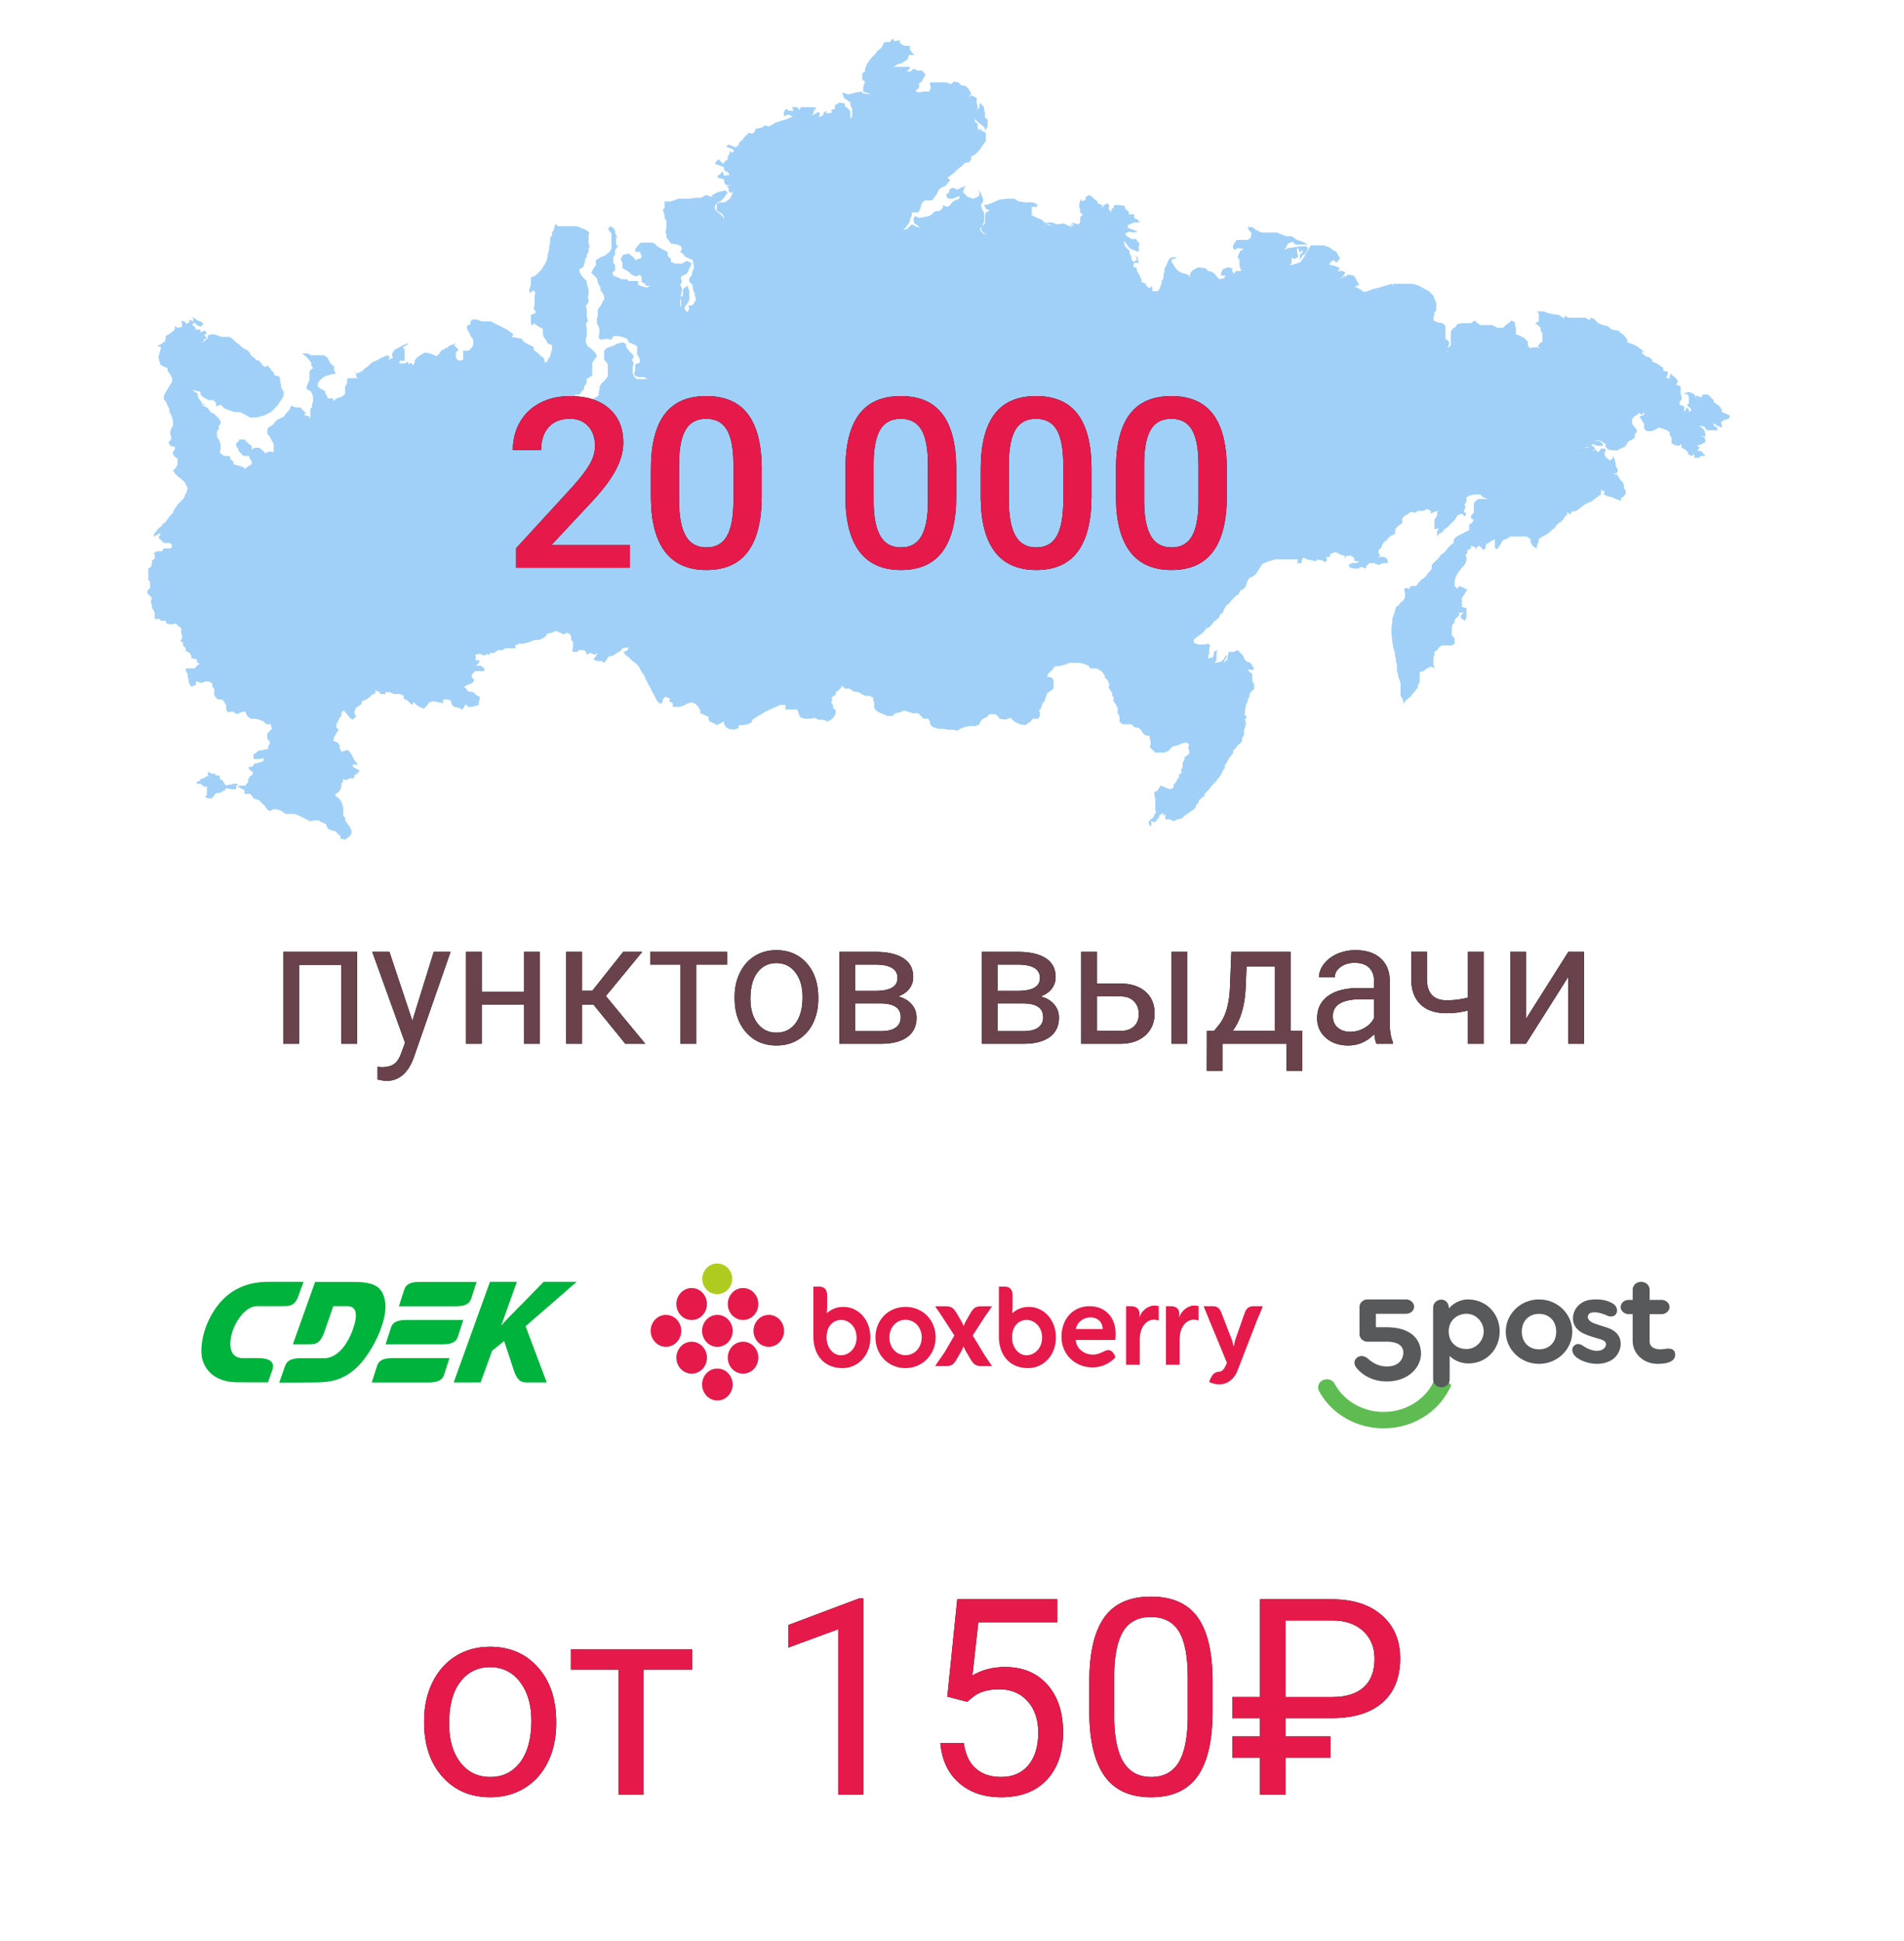
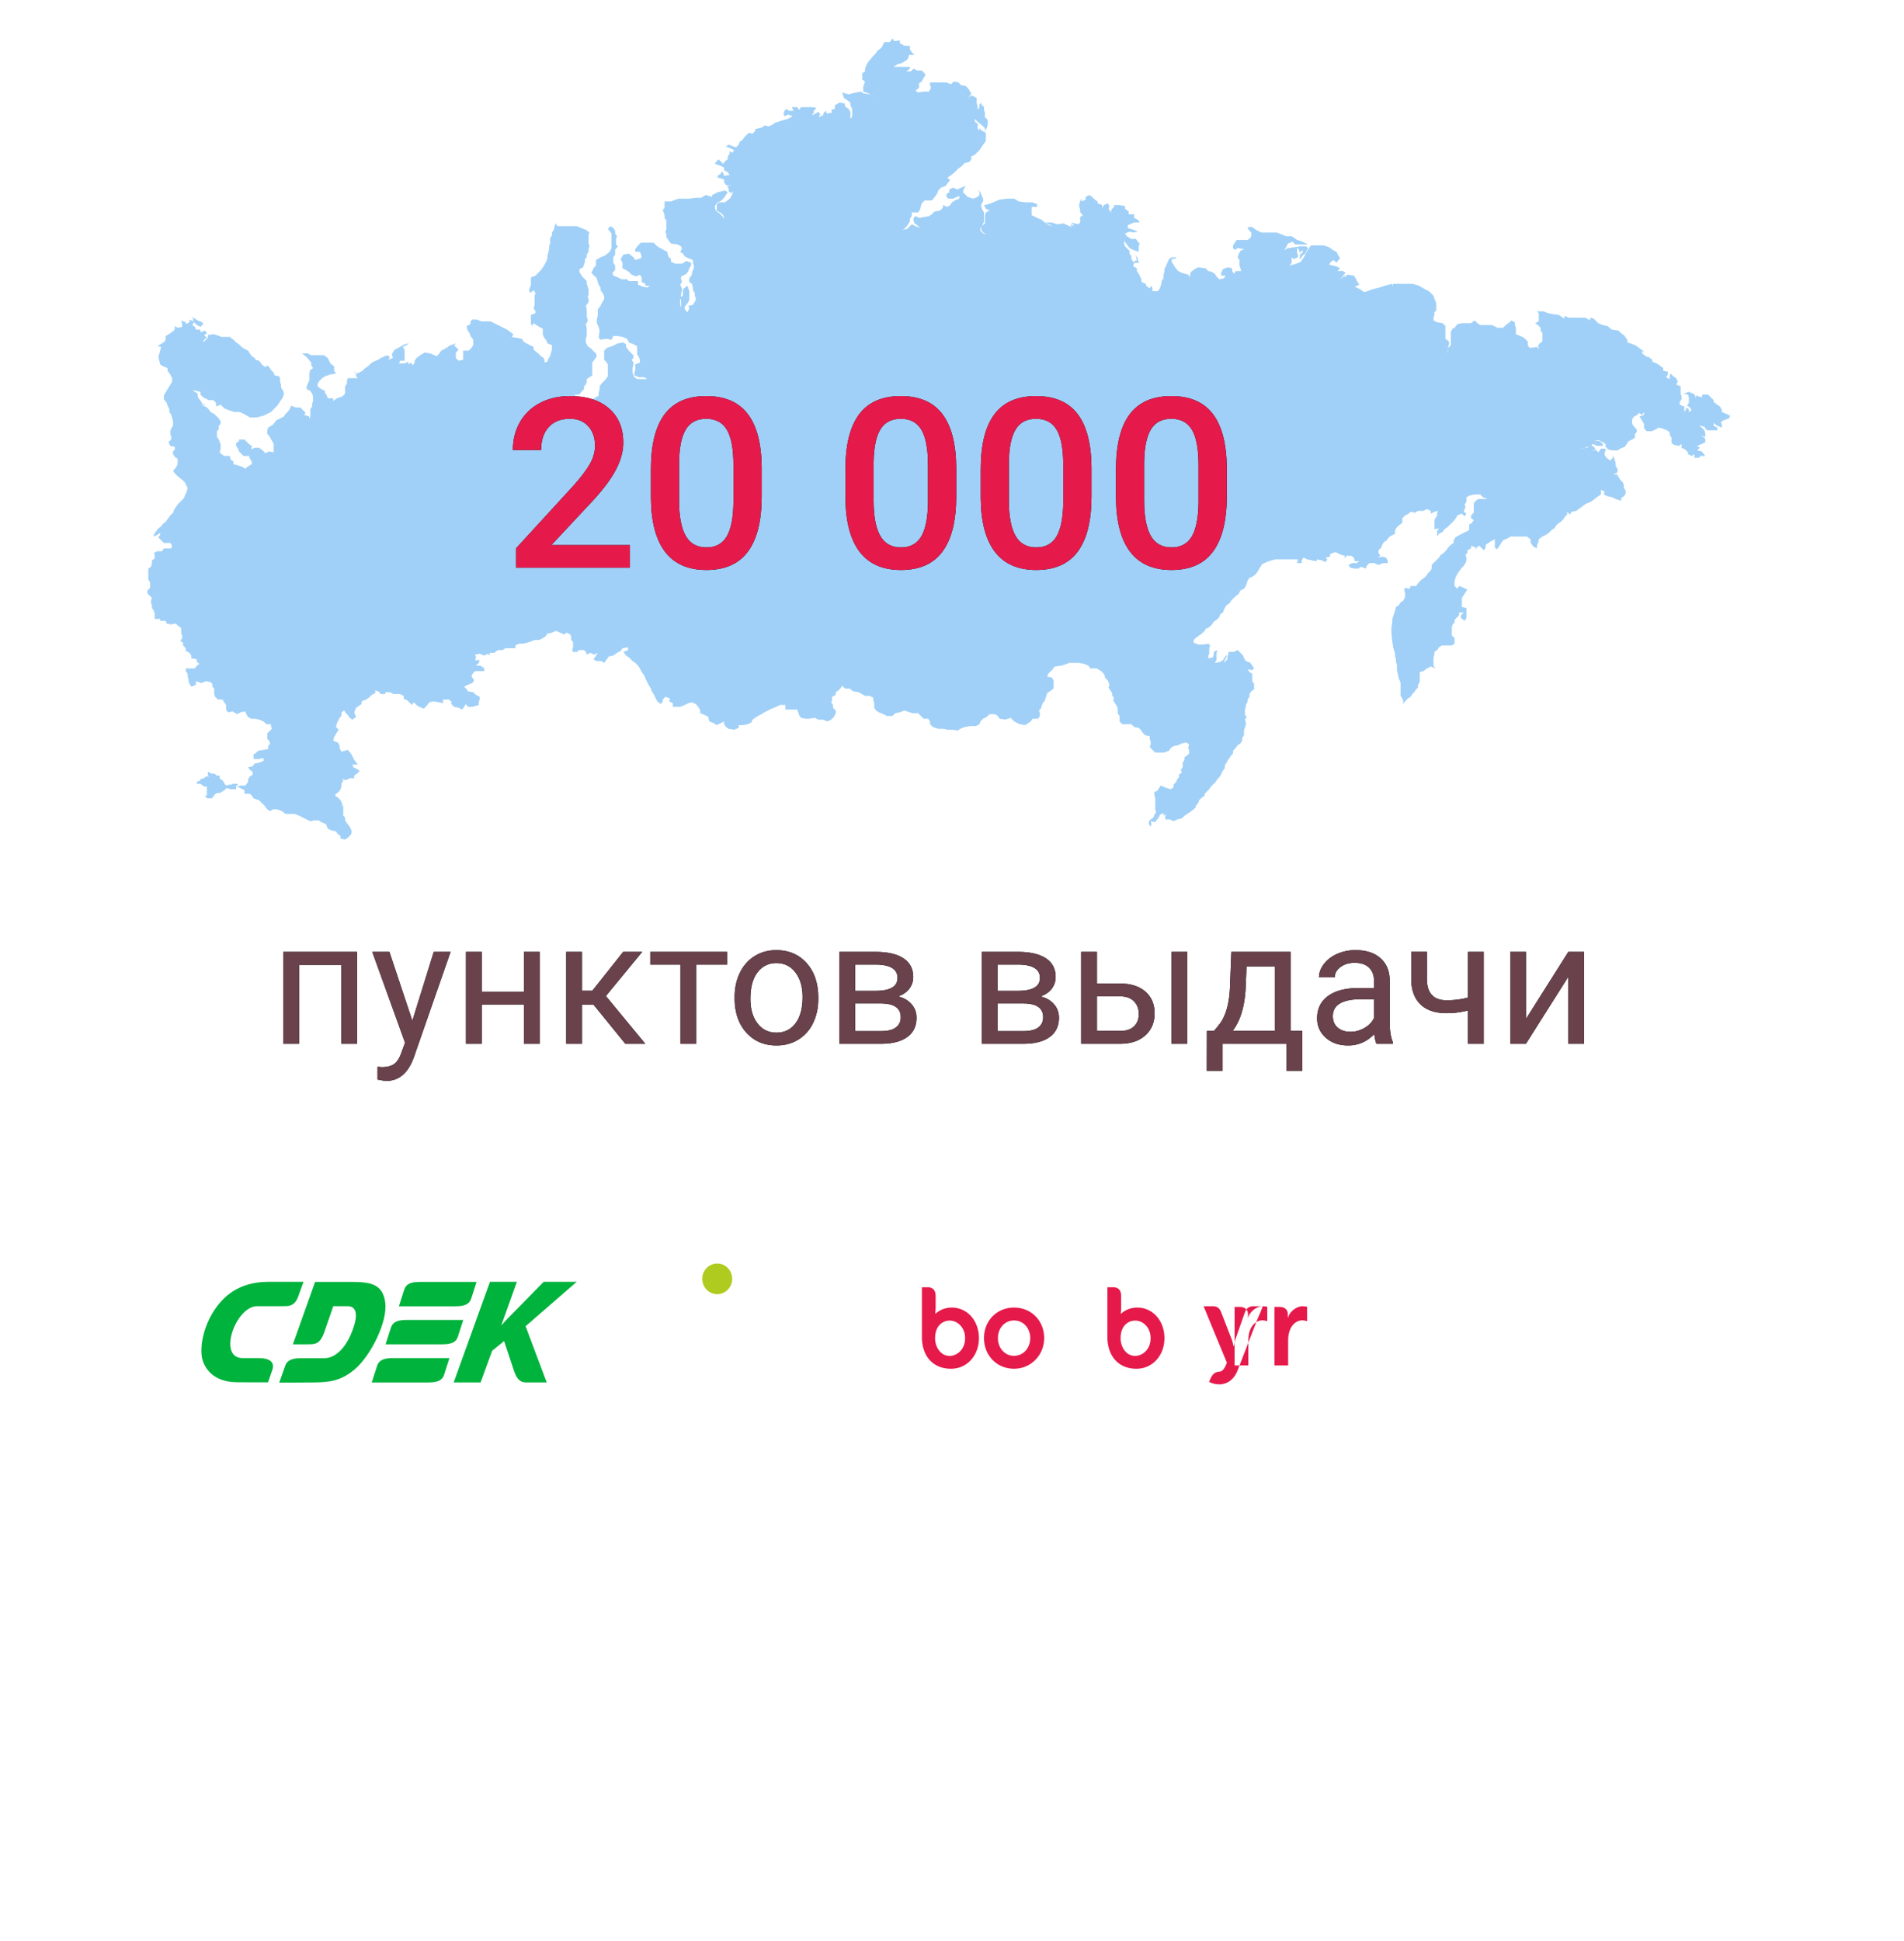
<svg xmlns="http://www.w3.org/2000/svg" xmlns:xlink="http://www.w3.org/1999/xlink" width="208" height="212">
  <defs>
    <path d="M52.813 58h-12.43v-2.12l6.158-6.716c.889-.99 1.521-1.817 1.898-2.482.377-.664.565-1.33.565-2 0-.88-.248-1.59-.743-2.132s-1.161-.813-2-.813c-.998 0-1.772.305-2.323.914-.55.61-.825 1.443-.825 2.501h-3.085c0-1.125.256-2.139.768-3.04.512-.902 1.245-1.602 2.197-2.101.952-.5 2.05-.75 3.294-.75 1.794 0 3.21.451 4.247 1.353 1.036.901 1.555 2.147 1.555 3.739 0 .922-.26 1.889-.78 2.9-.521 1.012-1.374 2.16-2.559 3.447l-4.52 4.837h8.583V58Zm14.396-7.782c0 2.657-.497 4.661-1.492 6.011-.994 1.35-2.507 2.025-4.538 2.025-1.998 0-3.502-.658-4.513-1.974-1.012-1.316-1.53-3.265-1.556-5.846v-3.2c0-2.657.498-4.65 1.492-5.98.995-1.328 2.512-1.992 4.551-1.992 2.023 0 3.532.647 4.526 1.942.995 1.295 1.505 3.233 1.53 5.815v3.199Zm-3.085-3.453c0-1.735-.237-3.007-.71-3.815-.475-.809-1.228-1.213-2.26-1.213-1.008 0-1.748.383-2.222 1.15-.474.765-.724 1.96-.75 3.586v4.19c0 1.726.242 3.012.724 3.858.483.847 1.24 1.27 2.273 1.27.99 0 1.722-.391 2.196-1.174.474-.783.724-2.008.749-3.676v-4.176Zm24.337 3.453c0 2.657-.497 4.661-1.492 6.011-.994 1.35-2.507 2.025-4.538 2.025-1.998 0-3.502-.658-4.514-1.974-1.01-1.316-1.53-3.265-1.555-5.846v-3.2c0-2.657.498-4.65 1.492-5.98.994-1.328 2.512-1.992 4.551-1.992 2.023 0 3.532.647 4.526 1.942.995 1.295 1.505 3.233 1.53 5.815v3.199Zm-3.085-3.453c0-1.735-.237-3.007-.711-3.815-.474-.809-1.227-1.213-2.26-1.213-1.007 0-1.747.383-2.221 1.15-.474.765-.724 1.96-.75 3.586v4.19c0 1.726.242 3.012.724 3.858.483.847 1.24 1.27 2.273 1.27.99 0 1.722-.391 2.196-1.174.474-.783.724-2.008.749-3.676v-4.176Zm17.862 3.453c0 2.657-.497 4.661-1.491 6.011-.995 1.35-2.508 2.025-4.539 2.025-1.997 0-3.502-.658-4.513-1.974-1.012-1.316-1.53-3.265-1.555-5.846v-3.2c0-2.657.497-4.65 1.491-5.98.995-1.328 2.512-1.992 4.552-1.992 2.022 0 3.531.647 4.525 1.942.995 1.295 1.505 3.233 1.53 5.815v3.199Zm-3.085-3.453c0-1.735-.237-3.007-.71-3.815-.475-.809-1.228-1.213-2.26-1.213-1.008 0-1.748.383-2.222 1.15-.474.765-.724 1.96-.75 3.586v4.19c0 1.726.242 3.012.725 3.858.482.847 1.24 1.27 2.272 1.27.99 0 1.722-.391 2.196-1.174.474-.783.724-2.008.75-3.676v-4.176Zm17.863 3.453c0 2.657-.498 4.661-1.492 6.011-.995 1.35-2.507 2.025-4.539 2.025-1.997 0-3.501-.658-4.513-1.974-1.011-1.316-1.53-3.265-1.555-5.846v-3.2c0-2.657.497-4.65 1.492-5.98.994-1.328 2.511-1.992 4.551-1.992 2.023 0 3.531.647 4.526 1.942.994 1.295 1.504 3.233 1.53 5.815v3.199Zm-3.085-3.453c0-1.735-.237-3.007-.711-3.815-.474-.809-1.227-1.213-2.26-1.213-1.007 0-1.748.383-2.222 1.15-.474.765-.723 1.96-.749 3.586v4.19c0 1.726.241 3.012.724 3.858.482.847 1.24 1.27 2.272 1.27.99 0 1.723-.391 2.197-1.174.474-.783.723-2.008.749-3.676v-4.176Z" id="a" />
-     <path d="M30.333 183.929c0-1.553.305-2.95.916-4.19.61-1.24 1.46-2.197 2.548-2.87 1.09-.675 2.332-1.012 3.728-1.012 2.159 0 3.904.747 5.237 2.242 1.333 1.494 2 3.481 2 5.962v.19c0 1.543-.296 2.927-.887 4.153-.59 1.225-1.435 2.18-2.534 2.864-1.098.683-2.36 1.025-3.786 1.025-2.149 0-3.89-.747-5.222-2.241-1.333-1.494-2-3.472-2-5.933v-.19Zm2.725.322c0 1.758.407 3.169 1.223 4.233.815 1.065 1.906 1.597 3.274 1.597 1.377 0 2.47-.54 3.28-1.619.811-1.079 1.217-2.59 1.217-4.533 0-1.739-.413-3.147-1.238-4.226-.825-1.08-1.921-1.619-3.289-1.619-1.338 0-2.417.532-3.237 1.597-.82 1.064-1.23 2.588-1.23 4.57Zm26.557-5.903h-5.317V192h-2.71v-13.652h-5.215v-2.198h13.242v2.198ZM78.307 192h-2.725v-18.062l-5.464 2.007v-2.46l7.764-2.916h.425V192Zm9.184-10.693 1.084-10.635h10.928v2.505h-8.628l-.645 5.815c1.045-.615 2.232-.923 3.56-.923 1.943 0 3.486.642 4.629 1.927 1.143 1.284 1.714 3.02 1.714 5.207 0 2.197-.593 3.928-1.78 5.193-1.187 1.265-2.844 1.897-4.973 1.897-1.885 0-3.423-.522-4.614-1.567-1.192-1.045-1.87-2.49-2.037-4.336h2.564c.166 1.22.6 2.14 1.304 2.76.703.621 1.63.931 2.783.931 1.26 0 2.248-.43 2.966-1.289.718-.86 1.077-2.046 1.077-3.56 0-1.425-.388-2.57-1.165-3.435-.776-.864-1.809-1.296-3.098-1.296-1.181 0-2.11.259-2.783.776l-.718.586-2.168-.556Zm28.975 1.596c0 3.174-.542 5.533-1.626 7.076-1.084 1.542-2.778 2.314-5.083 2.314-2.276 0-3.96-.754-5.054-2.263-1.094-1.509-1.66-3.762-1.7-6.76v-3.619c0-3.134.543-5.463 1.627-6.987 1.084-1.523 2.783-2.285 5.098-2.285 2.294 0 3.984.735 5.068 2.204 1.084 1.47 1.64 3.738 1.67 6.805v3.515Zm-2.71-3.706c0-2.295-.322-3.967-.967-5.017-.644-1.05-1.665-1.575-3.061-1.575-1.387 0-2.398.523-3.033 1.568-.634 1.045-.962 2.651-.981 4.82v4.335c0 2.305.334 4.006 1.003 5.105.67 1.099 1.682 1.648 3.04 1.648 1.338 0 2.331-.518 2.98-1.553.65-1.035.99-2.666 1.019-4.892v-4.439Zm15.6 8.775h-4.907V192h-2.798v-4.028h-3.032v-2.315h3.032v-2.007h-3.032v-2.3h3.032v-10.678h7.867c2.285 0 4.096.58 5.434 1.743 1.338 1.162 2.007 2.734 2.007 4.717 0 2.08-.642 3.684-1.926 4.812-1.284 1.128-3.108 1.697-5.471 1.706h-5.113v2.007h4.907v2.315Zm-4.907-6.621h5.069c1.513 0 2.666-.357 3.457-1.07.79-.713 1.186-1.753 1.186-3.12 0-1.24-.41-2.244-1.23-3.01-.82-.767-1.929-1.155-3.326-1.165h-5.156v8.365Z" id="b" />
    <path d="M23.007 110H21.29v-8.619h-4.62V110h-1.726V99.962h8.062V110Zm6.04-2.514 2.337-7.524h1.837l-4.035 11.587c-.625 1.67-1.618 2.505-2.978 2.505l-.325-.028-.64-.12v-1.392l.464.037c.58 0 1.034-.117 1.359-.352.324-.235.592-.665.802-1.29l.38-1.02-3.58-9.927h1.874l2.504 7.524ZM42.952 110h-1.716v-4.286h-4.611V110H34.9V99.962h1.726v4.351h4.61v-4.351h1.717V110Zm5.882-4.277h-1.252V110h-1.726V99.962h1.726v4.249h1.122l3.377-4.25h2.078l-3.97 4.825L54.493 110h-2.18l-3.479-4.277Zm14.593-4.37h-3.367V110h-1.717v-8.646h-3.302v-1.392h8.386v1.392Zm.826 3.535c0-.983.193-1.868.58-2.653.386-.786.924-1.392 1.614-1.818.69-.427 1.477-.64 2.361-.64 1.367 0 2.472.473 3.317 1.419.844.946 1.266 2.205 1.266 3.776v.12c0 .978-.187 1.854-.561 2.63a4.262 4.262 0 0 1-1.605 1.814c-.696.433-1.495.65-2.398.65-1.361 0-2.463-.474-3.308-1.42-.844-.946-1.266-2.199-1.266-3.757v-.12Zm1.725.204c0 1.114.259 2.007.775 2.681.517.675 1.208 1.012 2.074 1.012.872 0 1.564-.342 2.078-1.025.513-.684.77-1.641.77-2.872 0-1.1-.262-1.993-.784-2.676-.523-.684-1.217-1.025-2.083-1.025-.847 0-1.53.337-2.05 1.01-.52.675-.78 1.64-.78 2.895ZM75.702 110V99.962h3.915c1.336 0 2.361.233 3.076.7.714.467 1.071 1.152 1.071 2.055 0 .464-.139.883-.417 1.257-.279.375-.69.66-1.234.859.606.142 1.093.42 1.461.834.368.415.552.91.552 1.485 0 .921-.339 1.626-1.016 2.115-.677.489-1.634.733-2.871.733h-4.537Zm1.716-4.407v3.025h2.84c.717 0 1.253-.133 1.609-.4.356-.265.533-.64.533-1.122 0-1.002-.736-1.503-2.208-1.503h-2.774Zm0-1.373h2.218c1.608 0 2.412-.47 2.412-1.41s-.76-1.426-2.282-1.456h-2.348v2.866ZM91.26 110V99.962h3.915c1.336 0 2.361.233 3.076.7.714.467 1.071 1.152 1.071 2.055 0 .464-.139.883-.417 1.257-.279.375-.69.66-1.234.859.606.142 1.093.42 1.461.834.368.415.552.91.552 1.485 0 .921-.339 1.626-1.016 2.115-.677.489-1.634.733-2.871.733H91.26Zm1.717-4.407v3.025h2.838c.718 0 1.254-.133 1.61-.4.356-.265.533-.64.533-1.122 0-1.002-.735-1.503-2.208-1.503h-2.773Zm0-1.373h2.217c1.608 0 2.412-.47 2.412-1.41s-.76-1.426-2.282-1.456h-2.347v2.866Zm10.854-.798h2.607c1.138.013 2.038.31 2.7.891.661.581.992 1.37.992 2.366 0 1.002-.34 1.806-1.02 2.412-.68.606-1.596.909-2.746.909h-4.25V99.962h1.717v3.46Zm9.88 6.578h-1.725V99.962h1.725V110Zm-9.88-5.177v3.776h2.551c.644 0 1.141-.165 1.494-.496.353-.331.529-.784.529-1.36 0-.556-.172-1.012-.515-1.368-.343-.355-.824-.54-1.443-.552h-2.616Zm12.794 3.776.593-.733c.668-.866 1.049-2.164 1.141-3.896l.158-4.008h6.466v8.637h1.29v4.351h-1.716V110h-7.005v2.95h-1.716l.01-4.35h.779Zm2.031 0h4.611v-7.05h-3.09l-.101 2.393c-.105 1.998-.579 3.55-1.42 4.657ZM134.372 110c-.099-.198-.18-.55-.241-1.058-.798.83-1.75 1.244-2.858 1.244-.99 0-1.8-.28-2.435-.84-.634-.56-.95-1.27-.95-2.13 0-1.044.397-1.856 1.191-2.435.795-.578 1.913-.867 3.354-.867h1.67v-.789c0-.6-.18-1.077-.538-1.433-.359-.355-.888-.533-1.586-.533-.613 0-1.126.154-1.54.464-.415.309-.622.683-.622 1.122h-1.726c0-.5.178-.985.534-1.452.355-.467.838-.836 1.447-1.108a4.869 4.869 0 0 1 2.009-.409c1.156 0 2.062.29 2.718.868.655.578.996 1.374 1.02 2.389v4.62c0 .921.118 1.654.353 2.199V110h-1.8Zm-2.848-1.308c.538 0 1.048-.14 1.53-.418.483-.278.833-.64 1.049-1.085v-2.06h-1.345c-2.103 0-3.154.616-3.154 1.847 0 .538.179.958.538 1.261.358.303.82.455 1.382.455ZM146.089 110h-1.725v-3.637a9.103 9.103 0 0 1-2.32.297c-1.255 0-2.212-.321-2.87-.965-.66-.643-.995-1.558-1.007-2.746v-2.996h1.716v3.052c.03 1.497.751 2.245 2.161 2.245.792 0 1.565-.099 2.32-.297v-4.991h1.725V110Zm9.24-10.038h1.717V110h-1.716v-7.32L150.7 110h-1.716V99.962h1.716v7.329l4.63-7.33Z" id="c" />
  </defs>
  <g fill="none" fill-rule="evenodd">
    <g fill-rule="nonzero">
      <path d="M28.292 148.33h-1.785c-2.786 0-.762-5.672 1.582-5.672h2.822c.452 0 1.25.08 1.642-.992L33.16 140H29.29c-2.095 0-3.725.708-4.903 1.894-2.035 2.031-2.726 5.203-2.238 6.721.464 1.404 1.726 2.328 3.702 2.35l1.535.012h1.893l.464-1.335c.345-.947-.429-1.312-1.452-1.312Zm21.734-2.35.583-1.815h-6.225c-1.035 0-1.5.274-1.678.844l-.584 1.815h6.226c1.035 0 1.5-.274 1.678-.845Zm-8.832 3.194-.583 1.815h6.225c1.024 0 1.5-.274 1.679-.845l.583-1.815h-6.225c-1.024 0-1.489.275-1.68.845h.001Zm10.284-7.348.583-1.815h-6.224c-1.037 0-1.5.274-1.68.845l-.582 1.815H49.8c1.024 0 1.488-.275 1.678-.845Zm-9.403.365c-.262-1.689-1.202-2.18-3.488-2.18h-4.165l-2.429 6.813h1.536c.917 0 1.38.011 1.868-1.244l1.012-2.921h1.548c1.32 0 1.023 1.586.357 3.126-.595 1.358-1.63 2.556-2.88 2.556H32.85c-1.035 0-1.511.274-1.702.845L30.506 151h1.892l1.857-.012c1.643-.01 2.987-.125 4.559-1.483 1.666-1.449 3.594-5.17 3.26-7.314ZM63 140h-3.607l-3.392 3.458c-.393.399-.798.798-1.19 1.266h-.036l1.69-4.724h-2.94l-3.963 10.988h2.94l1.261-3.457 1.31-1.061 1.035 3.126c.322.97.655 1.392 1.37 1.392h2.248l-2.309-6.138L63 140Z" fill="#00B33C" />
      <g fill="#E51A4B">
-         <path d="m137.948 142.665-.106.283c-.104.283-.178.45-.278.679-.062.141-.135.307-.235.548l-2.126 5.488c-.372.978-1.113 1.537-2.03 1.537a2.572 2.572 0 0 1-.9-.19l-.192-.084.086-.199c.296-.658.487-.87 1.104-.922.234-.02.489-.306.668-.75l.09-.227-1.926-4.655-.257-.635c-.074-.182-.147-.36-.24-.582l-.12-.291h.948c.549 0 .792.176 1.002.733 0 0 1.06 2.737 1.14 2.936.075.202.17.684.17.684l.048-.004s.069-.43.15-.68a956.16 956.16 0 0 1 1.028-2.929c.197-.548.467-.74 1.026-.74h.95Zm-11.856-.072c-.644 0-1.44.577-1.614 1.315v-.442c0-.39-.225-.801-.933-.801h-.529v6.397h1.5v-2.655c0-.394.039-.726.126-1.016.225-.763.78-1.256 1.414-1.256.155 0 .283.03.283.03l.248.06v-1.579l-.17-.026c-.007 0-.165-.027-.325-.027Zm4.349 0c-.643 0-1.435.577-1.612 1.315v-.442c0-.39-.223-.801-.932-.801h-.53v6.397h1.498v-2.655c0-.394.042-.726.127-1.016.225-.763.78-1.256 1.416-1.256.155 0 .282.03.282.03l.247.06v-1.579l-.17-.026c-.006 0-.163-.027-.326-.027Zm-31.521.146c-1.87 0-3.28 1.431-3.28 3.329 0 1.91 1.41 3.353 3.28 3.353 1.845 0 3.291-1.474 3.291-3.353 0-1.898-1.413-3.33-3.292-3.33Zm0 5.27c-1.002 0-1.76-.836-1.76-1.941 0-1.094.758-1.919 1.76-1.919 1.009 0 1.769.825 1.769 1.919 0 1.105-.76 1.94-1.77 1.94Zm-6.797-5.27c-.847 0-1.429.358-1.766.661h-.044s.044-.35.044-.706v-1.21c0-.651-.306-.967-.927-.967h-.574v5.605c.075 2.035 1.291 3.3 3.18 3.3 1.738 0 3.05-1.437 3.05-3.342s-1.273-3.341-2.963-3.341Zm-.248 5.28c-.964 0-1.578-.975-1.578-1.918 0-1.43.88-1.94 1.6-1.94.825 0 1.677.723 1.677 1.929 0 1.208-.864 1.93-1.699 1.93Zm20.514-5.28c-.848 0-1.428.358-1.769.661h-.042s.042-.35.042-.706v-1.21c0-.651-.303-.967-.924-.967h-.574v5.605c.074 2.035 1.293 3.3 3.176 3.3 1.74 0 3.053-1.437 3.053-3.342s-1.274-3.341-2.962-3.341Zm-.25 5.28c-.962 0-1.578-.975-1.578-1.918 0-1.43.88-1.94 1.6-1.94.827 0 1.68.723 1.68 1.929 0 1.208-.865 1.93-1.701 1.93Z" />
-         <path d="m107.483 147.877-1.218-2.016 1.037-1.616c.19-.295.336-.506.493-.729.114-.161.23-.324.358-.52l.219-.325h-1.13c-.637 0-.874.143-1.214.73l-.52.896c-.079.16-.152.32-.221.483h-.042s-.141-.338-.226-.483c-.084-.146-.527-.9-.527-.9-.359-.583-.598-.726-1.21-.726h-1.127l.228.329c.273.4.43.637.665.99l1.208 1.871-1.026 1.765c-.19.291-.337.505-.495.727-.114.163-.228.324-.359.517l-.216.33h1.13c.635 0 .873-.142 1.213-.73 0 0 .456-.784.519-.895.06-.11.219-.476.223-.485h.042s.14.337.224.485l.527.899c.36.584.598.725 1.21.725h1.128l-.23-.33c-.272-.399-.43-.634-.663-.992Zm13.583-.421c-.172 0-.328.074-.481.146l-.022.01c-.319.152-.705.338-1.165.338-.781 0-1.79-.5-1.88-1.599h4.317c.026-.21.042-.516.042-.68 0-1.8-1.145-3.008-2.839-3.008-1.81 0-3.076 1.375-3.076 3.341 0 1.935 1.5 3.34 3.382 3.34 1.525 0 2.38-.97 2.416-1.007l.101-.106-.06-.136c-.14-.296-.343-.64-.735-.64Zm-1.923-3.572c.64 0 1.312.41 1.312 1.275h-2.924c.1-.664.751-1.275 1.612-1.275Zm-41.958 6.097c.309-.326.735-.51 1.181-.51.446 0 .872.184 1.182.51.655.687.655 1.78 0 2.467a1.624 1.624 0 0 1-1.182.512c-.445 0-.872-.185-1.18-.512a1.805 1.805 0 0 1 0-2.467h-.001Zm2.808-2.93a1.801 1.801 0 0 0 0 2.467c.31.325.737.51 1.183.51.445 0 .872-.185 1.182-.51.65-.69.65-1.777 0-2.466a1.63 1.63 0 0 0-1.182-.51 1.63 1.63 0 0 0-1.183.51Zm2.81-2.93a1.795 1.795 0 0 0 0 2.464c.308.328.735.514 1.181.514.447 0 .874-.186 1.182-.514a1.8 1.8 0 0 0 0-2.464 1.627 1.627 0 0 0-1.182-.512c-.446 0-.873.185-1.182.512Zm-8.424 2.93a1.795 1.795 0 0 0 0 2.467c.31.326.736.51 1.182.51.446 0 .873-.184 1.182-.51a1.801 1.801 0 0 0 0-2.466 1.63 1.63 0 0 0-1.182-.51 1.63 1.63 0 0 0-1.182.51Zm-2.808-2.93a1.794 1.794 0 0 0 0 2.464c.308.328.735.513 1.181.513.446 0 .873-.185 1.181-.513a1.794 1.794 0 0 0 0-2.464 1.626 1.626 0 0 0-1.181-.511c-.446 0-.872.184-1.181.511Zm5.614 0a1.801 1.801 0 0 0 0 2.464c.308.328.736.514 1.182.514.447 0 .875-.186 1.183-.514a1.795 1.795 0 0 0 0-2.464 1.629 1.629 0 0 0-1.182-.511c-.446 0-.873.184-1.183.511Zm-2.806-2.93a1.795 1.795 0 0 0 0 2.467c.31.326.736.51 1.182.51.446 0 .873-.184 1.182-.51a1.801 1.801 0 0 0 0-2.467 1.626 1.626 0 0 0-1.182-.512c-.446 0-.873.184-1.182.512Zm5.614 0a1.801 1.801 0 0 0 0 2.467 1.629 1.629 0 0 0 2.364 0 1.802 1.802 0 0 0 0-2.467 1.627 1.627 0 0 0-1.181-.512c-.447 0-.873.185-1.183.512Z" />
+         <path d="m137.948 142.665-.106.283c-.104.283-.178.45-.278.679-.062.141-.135.307-.235.548l-2.126 5.488c-.372.978-1.113 1.537-2.03 1.537a2.572 2.572 0 0 1-.9-.19l-.192-.084.086-.199c.296-.658.487-.87 1.104-.922.234-.02.489-.306.668-.75l.09-.227-1.926-4.655-.257-.635c-.074-.182-.147-.36-.24-.582l-.12-.291h.948c.549 0 .792.176 1.002.733 0 0 1.06 2.737 1.14 2.936.075.202.17.684.17.684l.048-.004s.069-.43.15-.68a956.16 956.16 0 0 1 1.028-2.929c.197-.548.467-.74 1.026-.74h.95Zc-.644 0-1.44.577-1.614 1.315v-.442c0-.39-.225-.801-.933-.801h-.529v6.397h1.5v-2.655c0-.394.039-.726.126-1.016.225-.763.78-1.256 1.414-1.256.155 0 .283.03.283.03l.248.06v-1.579l-.17-.026c-.007 0-.165-.027-.325-.027Zm4.349 0c-.643 0-1.435.577-1.612 1.315v-.442c0-.39-.223-.801-.932-.801h-.53v6.397h1.498v-2.655c0-.394.042-.726.127-1.016.225-.763.78-1.256 1.416-1.256.155 0 .282.03.282.03l.247.06v-1.579l-.17-.026c-.006 0-.163-.027-.326-.027Zm-31.521.146c-1.87 0-3.28 1.431-3.28 3.329 0 1.91 1.41 3.353 3.28 3.353 1.845 0 3.291-1.474 3.291-3.353 0-1.898-1.413-3.33-3.292-3.33Zm0 5.27c-1.002 0-1.76-.836-1.76-1.941 0-1.094.758-1.919 1.76-1.919 1.009 0 1.769.825 1.769 1.919 0 1.105-.76 1.94-1.77 1.94Zm-6.797-5.27c-.847 0-1.429.358-1.766.661h-.044s.044-.35.044-.706v-1.21c0-.651-.306-.967-.927-.967h-.574v5.605c.075 2.035 1.291 3.3 3.18 3.3 1.738 0 3.05-1.437 3.05-3.342s-1.273-3.341-2.963-3.341Zm-.248 5.28c-.964 0-1.578-.975-1.578-1.918 0-1.43.88-1.94 1.6-1.94.825 0 1.677.723 1.677 1.929 0 1.208-.864 1.93-1.699 1.93Zm20.514-5.28c-.848 0-1.428.358-1.769.661h-.042s.042-.35.042-.706v-1.21c0-.651-.303-.967-.924-.967h-.574v5.605c.074 2.035 1.293 3.3 3.176 3.3 1.74 0 3.053-1.437 3.053-3.342s-1.274-3.341-2.962-3.341Zm-.25 5.28c-.962 0-1.578-.975-1.578-1.918 0-1.43.88-1.94 1.6-1.94.827 0 1.68.723 1.68 1.929 0 1.208-.865 1.93-1.701 1.93Z" />
      </g>
      <path d="M77.196 138.491c.306-.314.722-.49 1.157-.49.434 0 .85.176 1.156.49a1.701 1.701 0 0 1 0 2.366 1.61 1.61 0 0 1-2.313 0 1.706 1.706 0 0 1 0-2.367v.001Z" fill="#B0CB1F" />
-       <path d="M151.154 156c-3.002 0-5.714-1.592-7.048-4.052-.265-.487-.014-1.08.535-1.259.448-.145.944.04 1.159.436 1.01 1.873 3.071 3.085 5.354 3.085 1.935 0 3.71-.87 4.822-2.276.359-.453.856-1.175.856-2.334l1.71 1.682s-.09.24-.263.546a10.14 10.14 0 0 1-.351.585c-1.41 2.194-3.964 3.587-6.774 3.587Z" fill="#5EBC52" />
-       <path d="M155.229 147.607c-.075-.9-.512-1.616-1.265-2.073-.63-.381-1.479-.575-2.521-.575h-.117v-.004h-1.02v-1.463h3.282c.492 0 .894-.34.894-.774 0-.436-.406-.798-.894-.798h-4.176c-.494 0-.894.364-.894.815v2.986c0 .45.4.815.894.815h2.067c1.384 0 1.825.579 1.825 1.177 0 .587-.349 1.53-1.802 1.53-1.2 0-1.917-.74-2.066-.862-.445-.363-.893-.337-1.19-.098-.378.305-.332.733-.103 1.05.273.377 1.334 1.547 3.358 1.547 1.15 0 2.165-.377 2.86-1.059.618-.607.933-1.414.868-2.214ZM174.285 148.955c-.9-.044-1.755-.418-2.141-.773-.428-.393-.509-.918-.175-1.214.436-.386.879-.033 1.067.086.98.617 1.761.569 2.132.271.216-.173.305-.389.276-.568-.054-.325-.43-.44-.896-.57-.352-.098-1.298-.38-1.747-.642-.644-.377-1.086-1.005-.936-1.88.159-.924.945-1.62 1.97-1.718 1.301-.123 1.937.197 2.31.4.533.292.633.888.353 1.226-.13.156-.505.303-.881.135-1.286-.577-1.942-.419-2.109-.08-.177.359.143.704.554.865.024.01.27.11.617.225.3.099.672.202 1.078.356.749.282 1.379.884 1.284 1.89a2.186 2.186 0 0 1-.826 1.474c-.342.256-1.02.563-1.93.517ZM182.586 147.338c-.208-.072-.514-.041-.695-.012-.244.04-.627.082-.937 0-.543-.141-.744-.426-.744-.865v-2.932h1.287c.49 0 .888-.349.888-.779 0-.43-.397-.778-.888-.778h-1.287v-1.12c0-.47-.414-.852-.927-.852-.511 0-.925.382-.925.853v1.119h-.42c-.489 0-.887.349-.887.778 0 .431.397.78.887.78h.42v2.931c0 1.378 1.194 2.499 2.717 2.499 1.522 0 1.925-.502 1.925-.973-.001-.338-.124-.55-.414-.65Z" fill="#58595B" />
-       <path d="M168.128 141.92c-2.005 0-3.636 1.58-3.636 3.52 0 1.942 1.63 3.52 3.635 3.52v-.001.001c2.006 0 3.636-1.58 3.636-3.52.002-1.942-1.63-3.52-3.635-3.52Zm0 5.454c-1.036 0-1.878-.697-1.878-1.934s.843-1.942 1.878-1.942c1.036 0 1.879.705 1.879 1.942s-.843 1.934-1.879 1.934ZM160.334 141.92c-.708 0-1.59.388-2.039.989-.025-.58-.353-.967-.832-.967-.499 0-.904.383-.904.855v7.867c0 .473.405.856.904.856.5 0 .904-.382.904-.856v-2.582c.343.422 1.195.835 2.042.835 1.991 0 3.422-1.571 3.422-3.5s-1.443-3.497-3.497-3.497Zm-.113 5.418c-1.157 0-1.957-.766-1.957-1.921 0-1.264.977-1.929 1.957-1.929 1.028 0 1.864.912 1.864 1.929.001 1.017-.835 1.92-1.864 1.92Z" fill="#58595B" />
    </g>
    <path d="m26 85.7-.1-.1h-.5l-.1.1H25v-.1.1l-.2.1-.2-.1-.3-.5h-.1L24 85v-.3h-.4v-.1h-.1v-.1h-.4l-.1-.1h-.2v-.1h-.1v.4h.1v.1h-.3l-.1.1-.1.1h-.1l-.3.1v.1l-.1.1h-.1l-.2.1v.2h.4l.1.1h.1v.1h.1v.1h.4v1h-.2l.1.2h.1v.1h.6V87h.2v-.2h.1v-.1h.1l.1-.1h.4v-.1h.2v-.1h.1l.1-.1h.1v-.1l.1-.1h.3l.1.1h.7v-.4h.1l.1-.1Zm162.9-40-.6.2-.3.2.1.3v.3l-.5-.2-.4-.3v.3l.4.2v.3h-1.1l-.2-.2-.1-.2-.6-.1.3.2.3.3.1.4v.3l-.5-.1.4.2.1.2v.3l-.4.2-.5.2.3.2-.3.3.5.1.4.5h-.5l-.2.2h-.5v-.7.3l-.3.2-.4-.2v-.2l-.3-.3-.4-.2v-.4l-.3.2-.5-.1-.3-.2v-.6l-.2-.3v-.3l-.3-.2-.5-.2-.4-.1-.3.2-.5.2h-.5l-.3-.3v-.5l-.2-.3-.1-.2-.2-.3.5-.2V45l-.2.3-.4-.2v-.3.3l-.1.2-.4.2-.2.3v.5l.3.4.2.2v.3l-.2.2v.4l-.3.2-.4.2-.4.6-.5.2-.3.2h-.5l-.5-.1-.3-.3v-.3l-.3-.2-.4-.2h-.6l.7.1.3.3v.2h-.6l-.5-.2-.3.2-.5.2-.6.1.8-.1.4-.3.3.2.2.2-.4.3.4-.2.3.3.3-.4h.5v.2l-.1.2v.3l.2.3.4.3.3-.3v-.3l.2.5.1.4v.3l.2.3v.4l-.5.2h.5l-.1.4.1-.3.3.5.3.3.1.3v.3l.2.3v.3l-.2.3-.3.2v.3l-.6-.2-.4-.2-.5-.1-.4-.2.1-.3-.4-.2v.5l-.3.2-.8.6-.5.2-.3.2-.4.3-.4.3-.5.1-.2.3-.3-.3v.3l-.3.3-.1.2-.3.3-.3.2-.2.2-.2.3-.3.2-.3.3-.3.2-.4.2-.4.3v.2l-.2.5v.3l-.4-.2-.2-.3-.1-.2v-.3l-.4-.3H165l-.3.2-.5.2-.2.3-.3.5-.2.2-.2-.2v-.9l-.4.2-.3.2-.3.2v.3l-.2.3-.3-.3-.2-.2-.3.2-.1.3v-.3l-.5-.2v.3l-.4.2v.3l-.2.2.1.3v.3l-.1.3-.2.3-.2.2-.3.4-.2.3-.2.4-.1.4v.5l.3.3.2-.3.5.2.4.2-.2.3-.2.3-.2.3v1l.5.1v1.1l-.2.3-.4-.3v-.3l.3-.3h-.5v.3l-.3.3-.2.2v.3l-.2.2-.1.3v.9l.3.3v.6l-.3.2h-1.1l-.3.2-.2.3-.3.2v.3l-.1.3v.9l.2.3-.5-.2-.4.2-.4.3-.4.1v1.1l-.2.3v.3l-.2.2-.2.3-.2.2-.2.3-.3.2-.3.3-.2.3v-.3l-.1-.3-.2-.3v-1.4l-.1-.3-.1-.2-.1-.5-.1-.4v-.6l-.1-.3V72l-.1-.3v-.3l-.2-.7-.1-.6-.1-1v-.5l.1-.7v-.3l.1-.3.2-.6.1-.4.3-.2.2-.3.3-.2.2-.4v-.4l-.1-.4.1-.2.5.1.1-.3h.6l.3-.4.3-.3.3-.2.2-.2.2-.3.3-.3.1-.2v-.4l.5-.5.3-.3.2-.3.3-.2.3-.3.2-.3.3-.3.3-.2V59l.2-.3.3-.2.4-.2.4-.2.4-.2v-.6l.3-.2.2-.3-.3-.2v-.3l.3-.3v-1l.2-.3.3-.2h1l-.5-.2-.3-.3h-.6l-.5.1-.4.2v.5l-.2.3.1.3-.1.2-.1.3.3.2-.2.3-.3-.3-.5.2-.1.2-.2.3-.3.3-.2.2-.3.3-.3.2-.2.3-.4.2-.2.3V58l.2-.3-.5.1v-1l.1-.2.2-.3V56l.1-.2-.4.1-.4.2v-.3l-.4-.2-.4.2h-.6l-.3.2-.5-.1-.2.2-.4.2-.3.3v.5l-.4.3-.3.3-.1.3v.3l-.4.2-.3.2-.2.3-.3.2-.2.3-.1.3v-.2.2l-.3.3v.3l.2.3-.3.2.5-.1.4.1.2.3v.3h-.5l-.5.2-.5-.2h-.5l-.3.3-.1.3-.5-.2-.3.2h-.5l-.4-.1-.2-.3.4-.2h.5l.3-.2h-.5l-.1-.4-.3-.2h-.5l-.2.3v-.3l-.4-.1-.6-.3-.6.2v.3l-.5.1.2.2-.2.3-.4-.2-.5-.1-.1.2-1-.2-.4-.2-.2.3v.3h-.5l.1-.4h-2.5l-.7.2-.7.3-.2.3-.3.5-.2.3-.4.3-.3.1-.2.3-.2.6-.2.3-.4.2-.2.4-.3.2-.3.3-.2.2-.2.3-.3.2-.2.3-.1.2-.1.3-.3.2-.1.3-.3.3-.3.2-.2.3-.3.3-.4.2-.1.2-.3.3-.3.2-.4.3-.2.2v.3l.5.2h.6l.5-.1.2.2-.1.3v.6l-.1.2v.3l.5-.1.1-.3v-.3l.4-.2-.1.3v.8l-.2.3.6-.1.3-.2.2-.3.2-.3v.3l-.2.3-.1.3.4-.4v-.3l.1-.3v-.2h.6l.4-.2.3.3.3.3.1.3.2.3.5.2.2.3.2.3-.2.2-.5-.1.2.3.3.2v.8l.2.3v.6l-.3.2-.2.3v.3l-.2.3v.2l-.2.4v.2l-.1.3v.6l.2.2-.2.3.1.3v.2l-.1.4-.1.2v.6l-.2.3v.3l-.2.3-.3.2-.2.3-.3.3v.3l-.2.2-.4.6-.1.2-.2.3v.3l-.3.4-.1.3-.2.3-.2.2-.2.3-.2.2-.3.3-.2.3-.2.2-.3.3v.2l-.4.3-.2.2-.1.3-.2.2-.1.3-.2.2-.4.3-.3.2-.3.2-.3.3-.5.1-.4.2-.4-.2h-.5v-.4l.1-.2-.3.2v-.3l-.4.2-.1.3-.2.2-.2.3-.5-.1.1.3-.1.3-.2-.3v-.3l.2-.2.3-.2.1-.3.2-.3-.1-.2v-1.3l-.1-.4v-.3l.3-.1.2-.3.2-.3.7.3.4.1.3-.2v-.3l.3-.3.1-.3.2-.2v-.3l.3-.2-.1-.3.2-.3v-.5l.2-.3v-.3l.3-.2.2-.2v-.4l-.1-.2.1-.4-.3-.2-.5.1-.4.2-.5.1-.3.2-.2.3-.5.2h-1l-.3-.3-.3-.3.1-.3V81l-.1-.3v-.3l-.5-.1-.3-.3-.1-.2-.3-.3-.5-.1-.3-.3h-1l-.3-.3v-.6l-.2-.3v-.5l-.1-.3-.2-.3-.2-.3.1-.3-.2-.2v-.3l-.4-.6.1-.3-.1-.3-.1-.2-.3-.3v-.2l-.2-.3-.2-.2-.5-.3h-.7l-.2-.3-.5-.2-.5-.1h-1.1l-.5.2-.4.1-.7.1-.2.3-.3.3-.2.2-.1.3.5.1.2.3v.9l-.4.3-.3.2-.1.3-.1.3-.1.3-.2.2-.1.3-.1.3-.2.2.1.3v.3l-.2.3h-.6l-.2.3-.3.2-.3.2-.6-.1-.6-.3-.4-.4-.6.2-.6-.1-.2-.3-.3-.2h-.6l-.3.3-.4.2-.3.3-.1.3-.4.2h-.6l-.6.1-.5.2-.3.2-.5-.1h-.6l-.4-.1h-.6l-.6-.2-.3-.3v-.3l-.2-.3h-.5l-.3-.3-.3-.3h-.6l-.3-.1-.6-.2-.5.2-.5.1-.3.3h-.6l-.4-.2-.5-.2-.3-.2-.2-.3v-.5l-.1-.3v-.3L95 76h-.5l-.7-.4-.6-.1-.4-.3h-.5l-.3-.3-.2.3-.2.2-.3.2v.3l-.4.2v.4l-.1.2.2.3v.3l.3.3v.3l-.2.4-.3.3-.4.2-.5-.2h-.5l-.4-.2-.6.1H88l-.5-.1-.2-.3-.1-.3-.1-.3h-1.3V77h-.6l-.4.2-.5.2-.4.2-.4.2-.3.2-.4.2-.3.2-.3.2-.1.3-.4.2-.5.1h-.5v.3l-.5.2-.6-.1-.3-.2-.2-.3v-.3l-.4.2-.4.2-.3-.2-.5-.2-.1-.3v-.2l-.4-.2-.5-.2v-.3l-.1-.2-.2-.3-.2-.2-.4-.2-.4.1-.4.2-.5.2h-.8v-.4l-.4-.2.1-.3-.5-.2-.3.3v.2l-.2.3-.4-.3-.2-.4-.2-.4-.2-.3-.1-.3-.3-.5-.3-.6-.1-.3-.3-.4-.2-.4-.2-.3-.3-.3-.3-.2-.4-.4-.3-.2-.3-.4.5-.2v-.3l-.6.1-.2.3-.4.2-.4.3-.5.1-.2.3-.3.4-.3-.2h-.5l-.4-.2.2-.2.3-.5-.4.2-.4-.2-.4.2-.1-.3-.2-.2h-.6l-.1.2h-.5l-.1-.2.1-.3v-.6l-.2-.2v-.3l-.1-.3-.4-.2-.3.2-.4-.2-.5-.2-.4.2-.5.1-.2.3-.3.2-.4.2h-.5l-.5.2-.7.2h-.5l-.4.2v.3h-1.1l-.3.2h-.5l-.4.3h-.5v.3l-.2-.2-.4.2-.5-.2-.5.1.1.3-.1.3h.5l-.1.3-.3.3h.5l.4.3v.3h-1l-.2.2-.2.3.1.2.2.3-.2.3-.5.2-.4.2.3.3.1.2.6.1.3.3.4.2v.3l-.1.3v.3l-.7.2h-.5l-.2-.3-.2.3-.2.3-.4-.2-.5-.1-.3-.3v-.3l-.3-.2h-.6v.4l-.5-.1-.5-.1-.5.1-.3.4-.3.3-.5-.2-.3-.2-.3-.3-.2.3v.3-.3l-.3-.3-.2-.2-.4-.2V76l-.4-.2H43l-.4-.2h-.5v.2h-.6v-.2l-.5-.2v.3l-.4.2-.3.3-.3.2-.5.2v.3l-.3.2-.3.2-.2.5.1.3.1.2-.4.3-.3-.2-.2-.3-.2-.2-.2-.3-.3.2v.4l-.2.2-.3.6-.1.4.3.3-.2.3-.3.5-.1.4.5.2.2.3v.3l.2.4.7-.2.4.5.3.6.4.5h-.6l.1.3.4.2.3.2-.3.3-.3.2v.3h-.5l-.4.2-.4-.1.1.2-.2.3v.3l-.1.3-.2.3-.3.2-.1.2.3.2.3.3.1.2.1.3v.3l.1-.3v1.2l.2.2v.3l.2.3.3.4.2.4v.3l-.1.2-.3.3-.3.2-.5-.1v-.3l-.3-.2-.2-.3-.5-.1-.4-.2-.2-.5-.5-.2-.3-.2h-.5l-.4.1-.4-.2-.4-.2-.4-.2-.5-.2h-1l-.4-.3-.5-.2h-.5l-.3.2-.3-.2-.3-.4-.3-.3-.3-.3-.6-.2-.2-.3-.2-.2h-.6v-.4l-.4-.2-.4-.2.4-.1h.5l.3-.4v-.3l.2-.3.3-.2v-.3l-.3-.2-.2-.3.5-.1.2-.3.5-.1.5-.2v-.3l-.5.1h-.6v-.5l.3-.2.2-.2.6-.1.5-.1v-.3l.2-.3-.1-.3-.2-.2v-.6l.2-.2.3-.3-.1-.3v-.2h-.5l-.3-.3-.5-.2-.4-.1h-.5l-.3-.2-.2-.3-.1-.3-.5.1-.4.2-.5-.3-.5.1-.2-.3V77l-.2-.3-.2-.3h-.5l-.3-.3-.1-.3v-.6l-.2-.2v-.3l-.2-.2-.5-.1-.5.2-.6-.2v.4l-.5.2-.2-.3-.1-.3v-.2l-.1-.3v-.3l-.2-.3V73h1l.2-.3.3-.2-.3-.2V72l-.6-.1v-.3l-.2-.3-.4-.2v-.3l-.3-.3v-.3l-.3-.2.2-.3v-.3l-.1-.2v-.6l-.3-.2-.3-.3-.5.1-.5-.1-.1-.3h-.6v-.2h-.6V67l-.1-.3-.2-.3v-.3l-.1-.2v-.3l.1-.3-.3-.3-.2-.2v-.3l.3-.3v-.6l-.2-.3v-1.2l.3-.2.1-.4v-.3l.3-.2v-.4l-.1-.2.4-.2h.5l.2-.3h.8l.1-.3-.2-.3h-.7l-.2-.2-.4-.4.2-.3v-.2l-.3.2-.4.2v-.2l.2-.3.3-.4.3-.2.2-.3.3-.2.2-.3.3-.4.3-.3.1-.3.2-.3.3-.4.3-.3.3-.3.1-.3.2-.4.1-.4-.3-.6-.3-.3-.5-.4-.3-.3-.2-.3.3-.3.2-.4v-.6l-.3-.2-.2-.3v-.3l.2-.2v-.3l-.5-.1-.2-.4.3-.3v-.3l-.1-.3v-.3l.1-.3.2-.3V46l-.1-.4-.1-.3-.2-.3v-.3l-.2-.4-.1-.3-.3-.4v-.4l.4-.7.5-.8v-.4l-.2-.4-.3-.4v-.3l-.5-.2-.3-.2-.2-.8.2-.7.1-.4-.4-.1.5-.3.3-.2.1-.3v-.3l.5-.3.4-.3.1-.2v-.3l.3.2.5-.1v-.3l-.1-.4.5.2v.2l.4-.2v-.3l.4.2v-.3l-.2-.2.4.2.3.2.5.2.1.2-.3.3-.4-.2-.3-.3-.2.3.3.2.1.3h.5v.3l.5-.2.2.3-.3.2.3.3-.3.2-.2.3.3-.2.3-.3v-.3l.6-.1.4.1.5.2h.9l.4.3.3.3.3.2.3.3.3.2.4.2.2.3.2.3.3.2.3.4-.2-.2.4.1.4.5.3.2.2-.2.2.2.2.3.3.3.1.3.5.1.1.3v.3l.1.3v.3l.1.2.2.3v.3l-.1.3-.2.3-.2.3-.2.3-.2.2-.3.3-.2.2-.4.2-.4.2-.8.2h-.7l-.5-.3-.6-.3h-.6l-.6-.2-.5-.2-.4-.4-.5.2V44l-.3-.3h-.5l-.6-.3-.3-.3v-.3l-.4-.1-.5-.1.3.2.3.2v.3l.1.2.3.4.1.2.5.1H22l.6.3.2.2.2.3.4.2.3.3.2.2.2.3v.3l-.2.2v.4l-.2.2v.6l.2.3.2.5v.6l-.1.3.2.2.3.2h.6l.1.4.3.2v.3l.4.1.6.2.3.2.2-.2.5-.3v-.3l-.2-.3-.1-.3h-.6l-.5-.5-.1-.3-.2-.3v-.3l.3-.2V48h.6l.3.3.2.2.3.2v.4l.3-.2h.5l.4.3.3.3.4-.2.5.1v-.9l-.1-.2-.4-.7-.2-.2V47l.1-.3.5-.3.4-.5.4-.2.4-.2.2-.3.3-.3.2-.3.1-.3.5.2h.5l.3.3.3.3-.2.2-.1.3.1-.3.6.2v.3l.1-.3v-.8l.2-.3v-.3l.1-.3v-.5l-.1-.3-.2-.3-.4-.2v-.3l.3-.7v-.8l.1-.3.3-.2-.2-.3v-.3l-.5-.6-.5-.4h.6l.4.2h1.4l.4.3.1.2.2.4.4.3v.5l.2.3-.6.1-.6.2-.3.2-.3.3-.2.3v.3l.4.3.4.2v.2l.2.3.1.3h.6v.3l.4-.3.6-.2.3-.3v-.8l.2-.3v-.3l.1-.3h1.1l-.2-.2v-.3l-.3-.3.4.3.6-.3.3-.3.3-.2.3-.3.3-.2.5-.2.3-.2.7-.3.3.2-.2.3.5-.2V39l-.1-.3.3-.5.4-.2.7-.4.5-.1-.3.2-.4.2.2.3v1.2h-.5l-.1.3h.6l.4-.2v.3l.3-.2.2.3.2-.3v-.2l.2-.3.4-.3.5-.3.6.1.7.3.3-.3.2-.3.4-.2.2-.2v.2l.1-.2.3-.2.7-.2-.3.2.5.5-.3.3v.6l.3.3.5-.1v-1h.6l.3-.3.2-.3v-.6l-.3-.4-.1-.3-.2-.3-.1-.3v-.2l.4-.2v-.3l.2-.2h.5l.5.2h1l.6.3.6.3.6.3.4.3.3.2-.2.3.6.1.5.1.2.3.3.2.4.2.4.2v.3l.5.4.3.3.3.2.1.3v.2l.3-.1.1-.3.2-.3.1-.4.1-.3v-.5l-.5-.2-.1-.3-.3-.4-.1-.3v-.6l-.4-.2-.6-.4-.2.3-.1-.3v-.9l.5-.2V34l-.2-.3.1-.4v-1l.1-.3-.2-.3-.4.3-.1-.3.1-.3.1-.3v-.8l.5-.2.3-.3.3-.3.4-.6.2-.4.1-.3v-.3l.1-.3.1-.5v-.3l.1-.2V26l.2-.3v-.3l.2-.3.1-.4.1-.3.2.3H63l.5.2.5.2.4.3-.1.2v1l.1.3-.1.3v.3l-.2.3v.3l-.2.2v.3l-.1.3-.1.3-.4.2v.3l.3.5.5.5v.3l.1.3.1.3v.6l-.1.2.1.3v.3l-.3.4.1.4v.8l.1.3v.2l-.2.3.1.5v.8l-.1.3v.4l.2.4.4.3.5.5.1.3-.2.3-.3.4V41l-.3.2-.3.2v.3l-.1.3-.2.2v.3l-.3.3-.2.3h-.5l.1.3v.3l.1.3h-.5v.3h-.7v-.4l.4-.2-.5.2-.3-.3h-.7l-.3.2v.3l.3.3.5.1.5.3h1.2l.4.2h.5l.1-.4v-.3l.1-.2.5-.2.2-.3.4-.2.3-.2v-.3l.1-.4v-.3l.2-.3.4-.4.3-.4v-1.3l-.2-.3-.2-.2v-1l.3-.3.6-.2.6-.3.6-.1.3.2v.3l.3.4.2.2.3.3v.3l-.2.2.2.3v.2l-.1.4v.5l.2.5.3.2h1.1l-.3-.2h-.6l-.5-.2v-.3l.1-.3v-.6l.5-.2v-.3l-.1-.3-.2-.3v-.9l-.4-.2-.5-.2-.2-.4-.5-.2-.5-.1H67l-.2.4-.6-.1-.6.1-.2-.2.1-.8-.1-.4-.2-.4v-.5l.1-.3v-.7l.3-.4.2-.4.2-.3v-.3l-.1-.3-.3-.4v-.3l-.2-.3-.1-.3-.1-.4-.3-.3-.3-.3.3-.6.2-.2v-.6l.5-.3.5-.2.5-.4.2-.4v-1.6l-.4-.5.3-.3.3.2.2.3v.3l.2.3-.1.3v.6l.2.2-.3.4v.5l-.2.3v.6l.2.3v.5l-.3.3.1.3.5.2.4.2h.6l.2.2h1v.4l.5.2.5.1.3-.2h-.5V31l-.4-.2v-.5l-.2-.3-.4.2-.5-.2-.3-.3-.3-.2-.4-.2v-.6l-.2-.4.3-.5.6-.1.5.4.2.3.6-.2.1-.2-.2-.5h-.5v-.3l.3-.4.3-.3h1.4l.4.4.7.4.4.2.1.5.3.3v.3l.5.2h.7l.5-.3.5.2v.3l-.2.3-.1.3-.2.3-.6.3v.3l.1.3-.2.3.2.4v.2l-.1.4v.3l-.1.3v.6l.1.3v-.8l-.1-.3.3-.2v-.6l.1-.2.4-.3.1.3.1.3v.9l-.1.3-.4.5v.3l.3.3.2-.4-.1-.3.5-.1.3-.5v-.3l-.1-.2V32l-.2-.3v-.3l-.1-.4-.3-.2v-.4l.3-.4v-.3l.2-.4V29l-.1-.3v-.3l-.5-.2-.4-.2-.2-.3-.3-.2.2-.3-.1-.3-.4-.2-.7-.1-.3-.4-.2-.3v-.3l-.1-.3.1-.3v-.9l-.2-.3v-.3l-.1-.3-.1-.3.2-.2V22h.7l.8-.3h1.2l.7-.1h.6l.5-.3.7.2v-.2l.6-.3.8-.2.3.2-.2.3-.2.3-.3.3-.5.3-.2.3v.3l.2.3.3.2.3.3.2.3v.2-.3l-.1-.3-.2-.2-.5-.3v-.7l.3-.2h.6l.4-.3.2-.2.2-.4.1-.3-.2.2-.3-.2v-.3l-.2-.3h.5l-.6-.1-.2-.3v-.3l-.7-.2v-.2l.3-.2.2-.3.1.2.1.3.6-.1-.2-.3-.4-.2v-.3l-.4-.2-.6-.2.1-.2.3-.3.2.2.3.3.2-.3.3-.2v-.3l.2-.3v-.3l.3.2.2-.3-.4-.2-.5-.2.3-.2.8.3.3-.3.1-.3.3-.2.2-.3.2-.2.3-.3.4.1.3-.3v-.2l.8-.2.2-.2.5.1.4-.2.3-.2.6-.2.7-.2.6-.3.4-.2-.4.2-.5-.2-.4.2-.1-.3.1-.3.2-.2.3.2h.5l-.2-.4h.6l.2.3.2-.3h1.3l.4.1-.3.3v.2l-.2.3.4-.2.3-.2.2.3-.2.3.5-.2.1-.3.3-.2v.3l.6-.1-.1-.3.4-.1v-.4l.5-.3.6.1v.3l.4.3.2.3v.8l.2-.3v-.8l-.2-.4v-.3l-.4-.3-.3-.2-.1-.3-.1-.3.7.2.8-.2.6-.1.2.2.8.1.5.3-.3-.2-.4-.2-.6-.2v-.5l.1-.3.1-.3-.3-.2V8l.3-.2v-.3l.2-.5.2-.3.5-.6.3-.3.1-.2.5-.4.3-.6h.6l.3-.4.2.3.6-.1v.3l.5.3h.6v.4l.2.3.3.3h-.6l-.1.4-.2.2-.5.3-.4.1-.5.3h1.8v.2l-.4.3h.5l.3-.3.4.2h.5l.3.3.1.2-.2.3-.2.4-.3.2v.5l-.4.3.3.2.6-.1h.6l.2-.4-.1-.3V9h1.8l.5.2.3-.3.5.1.3.3.5.1.3.3.3.5-.3.5.3-.3.6.3v.6l.1.3v.4l.2-.3v-.3l.2-.2v.2l.3.3v.3l.1.3v.5l.3.3v.6l-.1.3-.2.3V14l-.3-.3-.5-.4-.3-.3v.3l.3.2v.5l.2.3V14l.3.3.4.2v.9l-.3.4-.2.3-.2.3-.5.5-.4.2v.3l-.2.3-.5.1-.4.4-.3.2-.3.3-.2.2-.4.3-.3.2.3.3-.2.2-.3.4-.5.2-.3.3-.1.3-.2.3-.4.5h-.8l-.3.3-.1.3-.1.4-.2.3h-.7v.4l-.2.3v.3l-.2.3-.3.4-.3.2.5-.1.3-.3.2-.2.4.2.5.2-.3-.3-.3-.2-.1-.3v-.3l.2-.2.4.2.6-.1.5-.1.3-.2.3-.3.6-.1.3-.3v-.3l.5.2.3-.2.2-.3.3-.2.5-.2v-.3l-.7.3h-.5l-.2-.2v-.3l.3-.2v-.3l.4-.2.5.2.4-.2.5-.2-.2.3-.1.4.5.5.6.2.5-.2.2-.2V21l-.2-.3.3.3.2.5.1.2v.3l-.2.3v.3l.1.3.2.3v1l-.2.5-.2.2v.3l.3.3.4.1-.4-.2-.2-.3v-.3l.4-.4v-.9l.1-.3.4-.2-.4-.2-.2-.4.5-.1.5-.2.7-.3.8-.1h.8l.5.3.7.1h.8l.5.2v.3h-.6v.9l.6.3.5.2.2.2.6.4.4.1-.4-.2-.4-.2h.7l.6.2.7-.1.4.2.5.2-.2-.3.5.2-.4-.4.8.2.2-.2v-.6l.3-.2-.3-.3v-.3l-.1-.3v-.3l.1-.3.1-.3.1.3.4-.2v-.3l.4-.2.3.2.3.3.3.2v.2l.5.2v.3l.2-.3.4-.2.2.3-.1.3.3.4v-.3l.3-.3v-.2h.6l.6.1v.3l.4.3v.3h.6v.4l.4.2.2.3h-.6l-.7.3v.3l.6.2.5.2-.5.1-.4-.1-.5.2.2.3.5.3h.5l.2.3.2.2-.1.3v.6l-.6-.2-.4-.2-.3-.4-.3-.4v.3l.1.3.3.3.2.2v.3l.2.3v.3l.2.3.4-.2-.1-.4-.1-.2.3.4v.3l.2.2h-.6l-.1.4.4.2v.3l.2.3.2.4.1.2v.3l.5.2v.2l.4.3.2-.3.1.3v.3h.6l.2-.3.2-.6v-.2l.2-.3V30l.1-.3v-.3l.2-.4.3-.7.3-.2h.5v.4-.3l-.5.1v.3l.2.3.1.2.4.5.4.2.7.2.2.3V30l.1-.3.4-.3.4-.2.8.1.3.3.4.1.3.2.2.3.3.3v.3-.3l.5-.1.2-.3h-.5v-.3l.2-.4.5-.2.5.1v.3l.2.3.2-.3h.6l-.1-.3-.1-.3v-.6l-.2-.3.1-.3.2-.4.4-.2-.7-.1-.3.2-.2-.2v-.3l.2-.3.2-.3h1.2l.3-.2.1-.3v-.3l-.3-.3-.1-.3h.5l.4.3.6.3h1.7l.5.2.5.2h.6l.6.4.6.2.6.3h-1.4l-.3-.3-.5.2-.2.4-.2.3.4-.2.7-.1.6-.1h.7l.2.2-.3.6-.3.2-.3.5v-.6l.3-.2v-.3l-.3.3-.1-.3-.2-.3v.6l.1.3v.2l-.5.2-.2-.2v.6l-.2.3.7-.2.5-.2.2-.3.2-.3.2-.4.5-.8h1.4l.6.2.4.3.4.2.2.4.2.3-.4.5-.3-.3-.3.2-.2.3.8.2.4.2-.3.3h.6l.3.2-.2.2-.2.3-.3.2.4-.2.2-.3v.3l.3-.3.7.1.2.3.2.4.2.3-.5.2.6.3.4.3.4-.1.5-.2.8-.2.6-.2.8-.2v.3l.1-.3h2.1l.7.2.7.4.4.2.5.5.1.3.2.5v.8l-.2.2v.3l-.1.3v.3l.4.2.6.1.3.3V37l.4.3v.3l-.1.3v.3l-.2.4.2-.3V38l.3-.3v-1.5l.2-.3.3-.2.2-.3.5-.1h1l.4-.3.3.3.3.2h1.3l.6.3h.6l.3-.3.4-.3.2-.2.4.2v.3l.1.3v.7l.5.2.4.2.4.4v.4l.2.3.8-.1.3.2-.2-.3.2-.3.3-.2v-.9l-.2-.3v-.3l-.3-.3-.3-.2.4-.2v-.9l-.2-.2h.7l.5.2.5.1.7.1.6.4v-.3l.5.2h1.8l.5.3v-.3l.4.1.3.3.2.2.5.2.5.1.5.4.7.1.3.3.3.2.3.4.3.4-.3-.3.1.3.6.2.4.2.4.3.3.2.2.3-.3-.3v.3l.4.3.4.2v.2l-.2-.4.5.4v.2l.5.2.3.2.4.3v.3l.5.1v.3l-.2.3.4.2v-.3l.1-.3.3.3.3.2.2.4-.2.3.5.2v.8l.1.3v.3l-.2.3v.3l.5.2v.6l.2-.3v-.2l.3.2v.3l.3-.2-.2-.3-.3-.2.2-.3v-.6l-.1-.3-.5-.1.6-.2.5.2.2.2v.3l.1-.3.6.2.1-.3h-.4 1l.3.3.3.3v.2l.4.3.3.2.2.4v.2l.5.2.4.2-.1.3Z" fill="#A0D0F7" fill-rule="nonzero" />
    <g transform="translate(16 4)">
      <use fill="#000" xlink:href="#a" />
      <use fill="#E51A4B" xlink:href="#a" />
    </g>
    <g transform="translate(16 4)">
      <use fill="#000" xlink:href="#b" />
      <use fill="#E51A4B" xlink:href="#b" />
    </g>
    <g transform="translate(16 4)">
      <use fill="#000" xlink:href="#c" />
      <use fill="#69424C" xlink:href="#c" />
    </g>
  </g>
</svg>